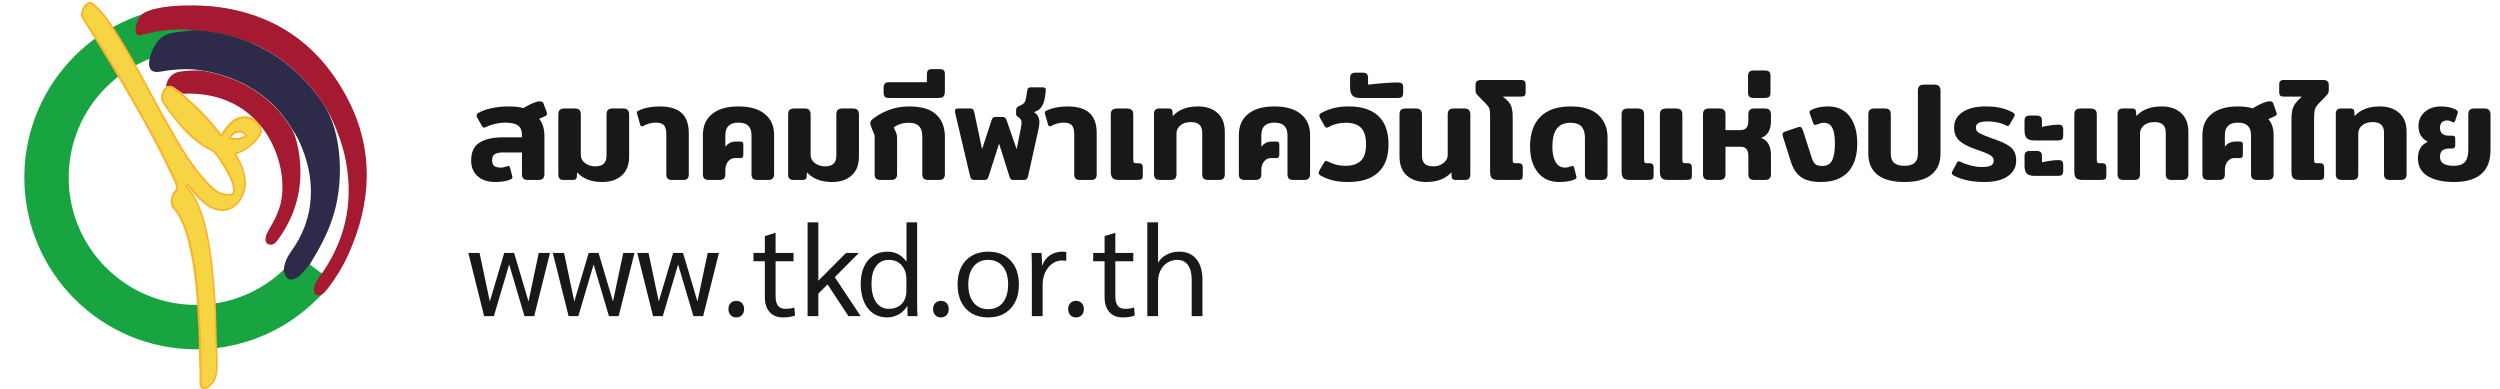
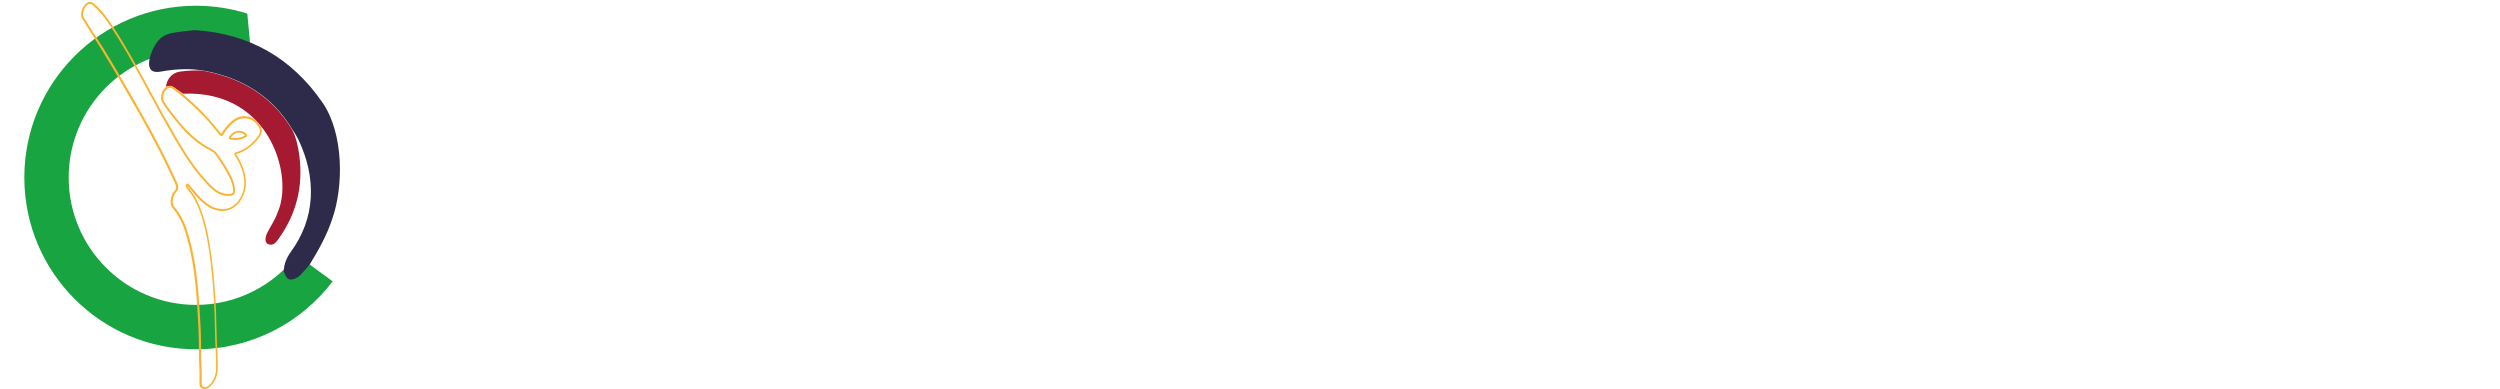
<svg xmlns="http://www.w3.org/2000/svg" width="257" height="40" viewBox="0 0 257 40" fill="none">
  <path d="M30.515 26.227C28.126 29.336 24.371 31.343 20.144 31.343C12.92 31.343 7.061 25.479 7.061 18.249C7.061 11.018 12.92 5.154 20.144 5.154C22.209 5.154 24.165 5.636 25.904 6.492L25.423 1.396C23.762 0.875 21.983 0.59 20.144 0.59C10.403 0.59 2.5 8.499 2.5 18.249C2.5 27.998 10.403 35.907 20.144 35.907C25.885 35.907 30.977 33.163 34.201 28.923L30.515 26.227Z" fill="#19A442" />
-   <path d="M19.594 0.56C26.868 0.58 32.412 3.738 35.764 10.201C38.477 15.435 38.211 20.856 35.793 26.198C35.243 27.427 34.525 28.559 33.719 29.631C33.513 29.906 33.287 30.162 32.992 30.349C32.432 30.418 32.206 30.211 32.274 29.651C32.353 29.05 32.736 28.598 33.071 28.116C33.139 28.027 33.218 27.939 33.277 27.84C35.744 24.151 36.393 20.137 35.4 15.838C35.154 14.756 34.309 12.218 33.179 10.585C30.014 5.951 25.63 3.443 20.027 3.098C19.103 3.02 18.316 3 17.471 3.069C16.527 3.147 15.593 3.325 14.679 3.571C14.119 3.728 13.922 3.541 13.932 2.961C13.942 2.705 14.149 1.987 14.434 1.642C15.161 0.757 17.864 0.55 19.594 0.56Z" fill="#A51931" />
  <path d="M30.78 16.074C31.174 19.223 30.446 22.076 28.579 24.633C28.343 24.958 28.048 25.302 27.556 25.096C27.252 24.968 27.203 24.496 27.468 23.945C27.812 23.246 28.284 22.607 28.529 21.859C30.22 18.258 27.861 9.247 18.818 9.631C18.513 9.424 18.208 9.227 17.913 9.011C17.638 8.814 17.363 8.765 17.058 8.922C17.147 8.116 17.697 7.486 18.464 7.368C19.123 7.25 20.45 7.201 20.843 7.27C24.765 7.978 27.94 9.837 30.033 13.33C30.476 14.186 30.672 15.199 30.78 16.074Z" fill="#A51931" />
  <path d="M17.874 7.171C17.412 7.211 16.94 7.289 16.478 7.368C15.633 7.516 15.24 7.152 15.338 6.305C15.348 6.197 15.367 6.079 15.387 5.971C15.525 5.499 15.692 5.046 15.947 4.633C16.38 3.944 16.832 3.541 17.805 3.374C18.778 3.207 19.28 3.177 20.027 3.098C25.63 3.452 30.004 5.961 33.179 10.585C35.331 13.743 35.351 19.154 34.132 22.567C33.582 24.23 32.736 25.725 31.832 27.201C31.537 27.545 31.242 27.89 30.928 28.224C30.731 28.441 30.485 28.598 30.191 28.686C29.67 28.844 29.453 28.677 29.168 27.89C29.188 27.122 29.483 26.463 29.925 25.853C31.134 24.181 31.842 22.321 31.95 20.265C32.058 18.199 31.567 16.252 30.692 14.382C30.544 14.077 30.308 13.684 30.053 13.31C27.959 9.818 24.784 7.958 20.862 7.25C20.469 7.191 19.496 7.024 17.874 7.171Z" fill="#2D2A4A" />
-   <path d="M21.058 39.892C21 39.892 20.941 39.882 20.872 39.862C20.616 39.764 20.616 39.528 20.616 39.351V39.311C20.616 39.046 20.616 38.78 20.616 38.505V38.18C20.567 37.413 20.567 36.616 20.557 35.858C20.547 35.16 20.547 34.432 20.508 33.723C20.351 30.693 20.184 27.555 19.358 24.535C19.063 23.443 18.67 22.302 17.834 21.328C17.451 20.875 17.687 20.039 18.021 19.675C18.316 19.35 18.237 19.134 18.011 18.642C17.097 16.625 16.045 14.559 14.807 12.356C13.362 9.778 11.917 7.299 10.502 4.987C10.197 4.485 9.863 3.954 9.538 3.452C9.194 2.911 8.84 2.351 8.516 1.819C8.418 1.662 8.408 1.436 8.477 1.17C8.565 0.816 8.781 0.491 9.007 0.363C9.086 0.324 9.155 0.304 9.243 0.304C9.381 0.304 9.509 0.363 9.646 0.481C10.472 1.209 11.003 1.967 11.475 2.685C12.91 4.859 14.168 7.181 15.387 9.434C15.986 10.536 16.606 11.687 17.235 12.798L17.284 12.877C18.444 14.914 19.643 17.029 21.285 18.78C21.933 19.468 22.543 20.049 23.457 20.049C23.516 20.049 23.565 20.049 23.624 20.039C23.978 20.009 24.106 19.891 24.086 19.567C24.066 19.163 23.958 18.76 23.752 18.337C23.378 17.55 22.867 16.704 22.228 15.828C22.091 15.632 21.943 15.543 21.747 15.435C20.557 14.835 19.505 13.959 18.424 12.671C17.756 11.864 17.235 11.175 16.802 10.506C16.655 10.28 16.635 9.926 16.753 9.591C16.861 9.276 17.078 9.04 17.323 8.962C17.372 8.942 17.431 8.932 17.48 8.932C17.677 8.932 17.844 9.05 17.982 9.158C18.011 9.178 18.041 9.198 18.07 9.217C18.758 9.699 19.378 10.28 19.987 10.841L20.056 10.909C20.941 11.736 21.786 12.661 22.631 13.753C22.73 13.871 22.769 13.88 22.788 13.88C22.798 13.88 22.848 13.871 22.926 13.723C23.152 13.32 23.467 12.936 23.88 12.562C24.253 12.218 24.695 12.041 25.157 12.041C25.816 12.041 26.416 12.425 26.75 13.074C26.907 13.369 26.868 13.674 26.642 13.999C26.052 14.854 25.177 15.504 24.302 15.73C24.233 15.75 24.204 15.769 24.194 15.779C24.194 15.789 24.184 15.838 24.283 15.986C24.823 16.793 25.157 17.727 25.216 18.553C25.275 19.409 24.961 20.305 24.41 20.895C23.988 21.347 23.457 21.584 22.877 21.584C22.788 21.584 22.7 21.574 22.611 21.564C21.609 21.436 20.901 20.767 20.203 20.019C20.036 19.842 19.879 19.645 19.732 19.468C19.633 19.34 19.525 19.213 19.417 19.085C19.407 19.075 19.397 19.055 19.378 19.035C19.348 18.996 19.309 18.947 19.279 18.947C19.27 18.947 19.26 18.947 19.23 18.967C19.171 19.016 19.122 19.075 19.23 19.223C19.309 19.331 19.387 19.429 19.466 19.537C19.672 19.803 19.889 20.078 20.056 20.393C20.901 21.997 21.265 23.767 21.511 25.283C21.835 27.299 22.032 29.434 22.14 32.012C22.159 32.513 22.169 33.035 22.179 33.527C22.189 34.038 22.199 34.569 22.218 35.101C22.228 35.337 22.238 35.573 22.258 35.809C22.297 36.498 22.326 37.206 22.307 37.904C22.277 38.642 22.022 39.223 21.52 39.675C21.402 39.774 21.255 39.892 21.058 39.892ZM23.634 14.215C23.663 14.235 23.771 14.284 24.204 14.294C24.548 14.284 24.882 14.205 25.187 14.048C25.295 13.999 25.305 13.959 25.315 13.949C25.315 13.94 25.315 13.89 25.226 13.802C25.069 13.635 24.843 13.536 24.597 13.536C24.371 13.536 24.135 13.625 23.948 13.782C23.762 13.92 23.624 14.117 23.634 14.215Z" fill="#F7D443" />
  <path d="M9.234 0.403C9.361 0.403 9.469 0.472 9.568 0.55C10.344 1.229 10.865 1.947 11.386 2.734C13.529 5.971 15.22 9.463 17.137 12.838C18.336 14.943 19.525 17.058 21.196 18.839C21.796 19.488 22.454 20.137 23.437 20.137C23.496 20.137 23.555 20.137 23.614 20.128C23.998 20.098 24.184 19.951 24.165 19.547C24.135 19.095 24.017 18.681 23.831 18.278C23.418 17.402 22.867 16.537 22.297 15.76C22.15 15.563 22.002 15.455 21.776 15.337C20.469 14.677 19.417 13.713 18.483 12.602C17.903 11.913 17.353 11.205 16.871 10.447C16.596 10.024 16.861 9.198 17.333 9.05C17.382 9.031 17.422 9.031 17.461 9.031C17.667 9.031 17.834 9.188 17.992 9.306C18.7 9.808 19.329 10.398 19.968 10.988C20.901 11.854 21.747 12.808 22.533 13.822C22.622 13.94 22.7 13.989 22.769 13.989C22.848 13.989 22.916 13.91 22.995 13.782C23.241 13.349 23.555 12.985 23.929 12.651C24.302 12.316 24.725 12.159 25.138 12.159C25.738 12.159 26.308 12.503 26.642 13.143C26.799 13.448 26.721 13.713 26.544 13.969C26.003 14.736 25.177 15.415 24.263 15.661C24.027 15.72 24.047 15.848 24.194 16.065C24.676 16.783 25.049 17.698 25.108 18.583C25.197 19.97 24.312 21.505 22.877 21.505C22.798 21.505 22.71 21.495 22.622 21.485C21.629 21.367 20.931 20.678 20.282 19.98C20.007 19.685 19.761 19.35 19.496 19.045C19.437 18.977 19.378 18.878 19.289 18.878C19.26 18.878 19.221 18.888 19.181 18.918C19.044 19.026 19.053 19.154 19.162 19.301C19.447 19.685 19.761 20.029 19.977 20.462C20.783 21.987 21.147 23.649 21.422 25.322C21.776 27.545 21.953 29.788 22.051 32.041C22.091 33.074 22.081 34.097 22.13 35.13C22.169 36.065 22.248 36.99 22.209 37.924C22.189 38.593 21.963 39.164 21.462 39.626C21.344 39.734 21.216 39.803 21.078 39.803C21.029 39.803 20.98 39.793 20.931 39.774C20.715 39.695 20.734 39.488 20.734 39.311C20.734 38.938 20.734 38.554 20.734 38.18C20.646 36.694 20.705 35.199 20.626 33.714C20.459 30.625 20.302 27.526 19.476 24.505C19.152 23.335 18.749 22.213 17.923 21.259C17.579 20.856 17.805 20.069 18.11 19.744C18.454 19.37 18.346 19.105 18.119 18.603C17.146 16.458 16.065 14.363 14.915 12.306C13.529 9.827 12.094 7.368 10.61 4.938C9.951 3.905 9.224 2.803 8.595 1.77C8.378 1.426 8.693 0.659 9.047 0.462C9.116 0.422 9.175 0.403 9.234 0.403ZM24.194 14.392C24.519 14.382 24.872 14.313 25.226 14.136C25.443 14.028 25.462 13.91 25.285 13.733C25.099 13.536 24.853 13.438 24.587 13.438C24.342 13.438 24.086 13.526 23.87 13.704C23.693 13.851 23.496 14.097 23.536 14.254C23.565 14.353 23.909 14.382 24.194 14.392ZM9.234 0.206C9.135 0.206 9.047 0.236 8.958 0.285C8.673 0.442 8.457 0.836 8.378 1.15C8.3 1.436 8.319 1.692 8.428 1.878C8.752 2.41 9.106 2.97 9.45 3.511C9.774 4.023 10.108 4.544 10.413 5.046C11.829 7.358 13.274 9.837 14.719 12.405C15.957 14.618 16.999 16.665 17.923 18.691C18.159 19.203 18.188 19.35 17.943 19.616C17.589 20 17.333 20.905 17.756 21.397C18.581 22.351 18.965 23.482 19.26 24.564C20.076 27.565 20.243 30.703 20.4 33.724C20.439 34.432 20.439 35.16 20.449 35.858C20.459 36.626 20.459 37.413 20.508 38.19V38.514C20.508 38.78 20.508 39.046 20.508 39.321V39.361C20.508 39.538 20.508 39.843 20.832 39.961C20.901 39.99 20.98 40 21.049 40C21.275 40 21.452 39.872 21.56 39.764C22.081 39.301 22.346 38.701 22.376 37.924C22.405 37.216 22.366 36.508 22.327 35.819C22.317 35.583 22.297 35.347 22.287 35.111C22.268 34.589 22.258 34.058 22.248 33.546C22.238 33.045 22.228 32.533 22.209 32.031C22.101 29.454 21.904 27.309 21.58 25.293C21.334 23.768 20.97 21.987 20.115 20.364C19.948 20.039 19.732 19.764 19.515 19.488C19.437 19.39 19.358 19.282 19.279 19.173C19.23 19.114 19.24 19.085 19.24 19.085C19.24 19.085 19.24 19.085 19.25 19.075C19.26 19.085 19.27 19.095 19.279 19.105C19.289 19.124 19.309 19.134 19.319 19.154C19.427 19.282 19.535 19.409 19.633 19.537C19.781 19.724 19.938 19.921 20.105 20.098C20.813 20.856 21.53 21.544 22.572 21.672C22.671 21.682 22.759 21.692 22.848 21.692C23.457 21.692 24.008 21.446 24.45 20.974C25.02 20.364 25.334 19.439 25.276 18.563C25.216 17.717 24.872 16.763 24.332 15.947C24.302 15.897 24.283 15.868 24.273 15.848C24.283 15.848 24.283 15.848 24.293 15.838C25.187 15.602 26.081 14.933 26.691 14.068C26.937 13.713 26.976 13.369 26.809 13.034C26.455 12.356 25.826 11.943 25.128 11.943C24.646 11.943 24.184 12.129 23.781 12.493C23.359 12.877 23.044 13.261 22.808 13.674C22.779 13.723 22.759 13.753 22.749 13.762C22.73 13.753 22.71 13.723 22.68 13.684C21.825 12.592 20.98 11.657 20.095 10.831L20.026 10.762C19.417 10.201 18.798 9.621 18.1 9.129C18.07 9.109 18.041 9.09 18.021 9.07C17.874 8.962 17.697 8.824 17.461 8.824C17.392 8.824 17.333 8.834 17.264 8.853C16.989 8.942 16.753 9.198 16.635 9.542C16.508 9.906 16.527 10.29 16.694 10.546C17.127 11.214 17.648 11.913 18.326 12.72C19.407 14.018 20.479 14.904 21.678 15.504C21.894 15.612 22.012 15.701 22.13 15.868C22.769 16.733 23.27 17.57 23.644 18.357C23.84 18.77 23.939 19.163 23.968 19.557C23.978 19.793 23.929 19.901 23.605 19.931C23.546 19.931 23.496 19.941 23.447 19.941C22.572 19.941 21.983 19.38 21.344 18.711C19.712 16.97 18.513 14.864 17.363 12.828L17.314 12.749C16.684 11.638 16.065 10.496 15.466 9.395C14.247 7.142 12.989 4.82 11.553 2.636C11.072 1.908 10.541 1.141 9.705 0.413C9.558 0.275 9.401 0.206 9.234 0.206ZM23.742 14.146C23.781 14.068 23.87 13.949 23.998 13.851C24.175 13.704 24.381 13.625 24.587 13.625C24.804 13.625 25 13.704 25.138 13.861C25.167 13.89 25.177 13.91 25.187 13.92C25.177 13.93 25.158 13.94 25.128 13.959C24.843 14.107 24.519 14.186 24.184 14.195C23.948 14.186 23.811 14.166 23.742 14.146Z" fill="#FBB22E" />
-   <path d="M50.912 18.71C50.165 18.71 49.563 18.514 49.106 18.122C48.658 17.721 48.434 17.179 48.434 16.498C48.434 15.639 48.719 15.028 49.288 14.664C49.857 14.3 50.66 14.118 51.696 14.118H53.656V13.852C53.656 13.423 53.525 13.11 53.264 12.914C53.003 12.709 52.545 12.606 51.892 12.606C51.575 12.606 51.243 12.648 50.898 12.732C50.562 12.807 50.263 12.909 50.002 13.04C49.871 13.096 49.792 13.124 49.764 13.124C49.68 13.124 49.605 13.063 49.54 12.942L49.064 12.102C49.017 12.009 48.994 11.929 48.994 11.864C48.994 11.771 49.045 11.691 49.148 11.626C49.521 11.402 49.983 11.234 50.534 11.122C51.094 11.001 51.682 10.94 52.298 10.94C52.877 10.94 53.381 10.996 53.81 11.108C54.155 10.893 54.477 10.725 54.776 10.604C55.075 10.483 55.299 10.422 55.448 10.422C55.579 10.422 55.672 10.436 55.728 10.464C55.793 10.492 55.84 10.548 55.868 10.632L56.204 11.528C56.223 11.603 56.232 11.659 56.232 11.696C56.232 11.808 56.157 11.897 56.008 11.962L55.42 12.214C55.607 12.429 55.742 12.681 55.826 12.97C55.919 13.25 55.966 13.609 55.966 14.048V17.898C55.966 18.103 55.915 18.257 55.812 18.36C55.719 18.453 55.555 18.5 55.322 18.5H54.286C54.062 18.5 53.899 18.453 53.796 18.36C53.703 18.257 53.656 18.103 53.656 17.898V15.672H51.724C51.323 15.672 51.033 15.733 50.856 15.854C50.679 15.966 50.59 16.171 50.59 16.47C50.59 16.75 50.66 16.946 50.8 17.058C50.949 17.17 51.173 17.226 51.472 17.226C51.687 17.226 51.915 17.179 52.158 17.086C52.214 17.067 52.247 17.058 52.256 17.058C52.349 17.058 52.41 17.123 52.438 17.254L52.662 18.136C52.671 18.164 52.676 18.197 52.676 18.234C52.676 18.281 52.657 18.323 52.62 18.36C52.592 18.388 52.541 18.421 52.466 18.458C52.065 18.626 51.547 18.71 50.912 18.71ZM61.918 18.71C60.788 18.71 59.925 18.379 59.328 17.716L59.3 18.178C59.29 18.393 59.155 18.5 58.894 18.5H57.928C57.573 18.5 57.396 18.318 57.396 17.954V11.766C57.396 11.561 57.442 11.407 57.536 11.304C57.638 11.201 57.806 11.15 58.04 11.15H59.076C59.309 11.15 59.472 11.201 59.566 11.304C59.659 11.397 59.706 11.551 59.706 11.766V15.952C59.706 16.26 59.85 16.531 60.14 16.764C60.438 16.988 60.788 17.1 61.19 17.1C61.582 17.1 61.871 17.011 62.058 16.834C62.254 16.657 62.352 16.381 62.352 16.008V11.766C62.352 11.561 62.398 11.407 62.492 11.304C62.594 11.201 62.762 11.15 62.996 11.15H64.046C64.27 11.15 64.428 11.201 64.522 11.304C64.624 11.407 64.676 11.561 64.676 11.766V16.078C64.676 16.937 64.424 17.59 63.92 18.038C63.416 18.486 62.748 18.71 61.918 18.71ZM69.058 18.5C68.685 18.5 68.498 18.318 68.498 17.954V13.81C68.498 13.371 68.419 13.063 68.26 12.886C68.102 12.699 67.822 12.606 67.42 12.606C66.991 12.606 66.585 12.709 66.202 12.914C66.109 12.961 66.039 12.984 65.992 12.984C65.899 12.984 65.838 12.928 65.81 12.816L65.502 11.738L65.474 11.57C65.474 11.486 65.53 11.421 65.642 11.374C66.249 11.085 66.968 10.94 67.798 10.94C68.816 10.94 69.572 11.164 70.066 11.612C70.561 12.06 70.808 12.751 70.808 13.684V17.954C70.808 18.318 70.622 18.5 70.248 18.5H69.058ZM72.887 18.5C72.663 18.5 72.5 18.453 72.397 18.36C72.304 18.257 72.257 18.103 72.257 17.898V13.88C72.257 12.956 72.57 12.237 73.195 11.724C73.83 11.201 74.735 10.94 75.911 10.94C77.087 10.94 77.992 11.201 78.627 11.724C79.262 12.237 79.579 12.956 79.579 13.88V17.898C79.579 18.103 79.528 18.257 79.425 18.36C79.332 18.453 79.168 18.5 78.935 18.5H77.885C77.661 18.5 77.498 18.453 77.395 18.36C77.302 18.257 77.255 18.103 77.255 17.898V13.894C77.255 13.035 76.807 12.606 75.911 12.606C75.015 12.606 74.567 13.035 74.567 13.894V15.084C74.838 14.729 75.197 14.552 75.645 14.552H76.135C76.238 14.552 76.308 14.575 76.345 14.622C76.392 14.659 76.415 14.729 76.415 14.832V15.91C76.415 16.031 76.392 16.12 76.345 16.176C76.298 16.223 76.224 16.246 76.121 16.246H75.575C75.276 16.246 75.034 16.363 74.847 16.596C74.66 16.829 74.567 17.114 74.567 17.45V17.898C74.567 18.103 74.52 18.257 74.427 18.36C74.334 18.453 74.17 18.5 73.937 18.5H72.887ZM85.543 18.71C84.413 18.71 83.55 18.379 82.953 17.716L82.925 18.178C82.915 18.393 82.78 18.5 82.519 18.5H81.553C81.198 18.5 81.021 18.318 81.021 17.954V11.766C81.021 11.561 81.067 11.407 81.161 11.304C81.263 11.201 81.431 11.15 81.665 11.15H82.701C82.934 11.15 83.097 11.201 83.191 11.304C83.284 11.397 83.331 11.551 83.331 11.766V15.952C83.331 16.26 83.475 16.531 83.765 16.764C84.063 16.988 84.413 17.1 84.815 17.1C85.207 17.1 85.496 17.011 85.683 16.834C85.879 16.657 85.977 16.381 85.977 16.008V11.766C85.977 11.561 86.023 11.407 86.117 11.304C86.219 11.201 86.387 11.15 86.621 11.15H87.671C87.895 11.15 88.053 11.201 88.147 11.304C88.249 11.407 88.301 11.561 88.301 11.766V16.078C88.301 16.937 88.049 17.59 87.545 18.038C87.041 18.486 86.373 18.71 85.543 18.71ZM90.541 18.5C90.308 18.5 90.145 18.453 90.051 18.36C89.958 18.257 89.911 18.103 89.911 17.898V13.908L89.589 13.124C89.505 12.909 89.463 12.755 89.463 12.662C89.463 12.513 89.533 12.382 89.673 12.27C90.121 11.897 90.667 11.584 91.311 11.332C91.965 11.071 92.674 10.94 93.439 10.94C94.746 10.94 95.689 11.225 96.267 11.794C96.846 12.354 97.135 13.11 97.135 14.062V17.898C97.135 18.103 97.084 18.257 96.981 18.36C96.888 18.453 96.725 18.5 96.491 18.5H95.455C95.222 18.5 95.054 18.453 94.951 18.36C94.858 18.257 94.811 18.103 94.811 17.898V14.006C94.811 13.539 94.699 13.194 94.475 12.97C94.261 12.737 93.911 12.62 93.425 12.62C92.809 12.62 92.291 12.783 91.871 13.11L92.039 13.446C92.105 13.577 92.151 13.703 92.179 13.824C92.207 13.945 92.221 14.095 92.221 14.272V17.898C92.221 18.103 92.17 18.257 92.067 18.36C91.974 18.453 91.811 18.5 91.577 18.5H90.541ZM91.421 10.072C91.197 10.072 91.043 10.03 90.959 9.946C90.875 9.853 90.833 9.699 90.833 9.484V9.05C90.833 8.835 90.875 8.681 90.959 8.588C91.043 8.495 91.197 8.448 91.421 8.448H95.285V7.636C95.285 7.431 95.332 7.291 95.425 7.216C95.509 7.141 95.645 7.104 95.831 7.104H96.587C96.774 7.104 96.914 7.141 97.007 7.216C97.091 7.291 97.133 7.431 97.133 7.636V9.33C97.133 9.61 97.087 9.806 96.993 9.918C96.891 10.021 96.695 10.072 96.405 10.072H91.421ZM100.185 18.5C100.045 18.5 99.943 18.472 99.877 18.416C99.812 18.36 99.761 18.257 99.723 18.108L98.183 11.57C98.174 11.533 98.169 11.481 98.169 11.416C98.169 11.239 98.272 11.15 98.477 11.15H99.695C99.854 11.15 99.961 11.178 100.017 11.234C100.083 11.29 100.129 11.393 100.157 11.542L100.955 15.336L101.935 12.354C101.973 12.233 102.019 12.149 102.075 12.102C102.141 12.046 102.234 12.018 102.355 12.018H103.055C103.177 12.018 103.265 12.046 103.321 12.102C103.387 12.149 103.438 12.233 103.475 12.354L104.511 15.336L104.945 13.18C104.992 12.919 105.015 12.732 105.015 12.62C105.015 12.489 104.992 12.382 104.945 12.298C104.899 12.205 104.815 12.121 104.693 12.046C104.6 11.981 104.535 11.929 104.497 11.892C104.469 11.845 104.455 11.775 104.455 11.682V11.318C104.455 11.197 104.483 11.108 104.539 11.052C104.595 10.987 104.693 10.926 104.833 10.87C105.011 10.795 105.141 10.716 105.225 10.632C105.319 10.548 105.384 10.441 105.421 10.31C105.459 10.17 105.501 9.951 105.547 9.652L105.603 9.302C105.613 9.181 105.645 9.097 105.701 9.05C105.757 9.003 105.846 8.98 105.967 8.98H107.213C107.437 8.98 107.535 9.083 107.507 9.288L107.437 9.876C107.381 10.315 107.269 10.669 107.101 10.94C106.943 11.201 106.672 11.397 106.289 11.528C106.663 11.743 106.849 12.093 106.849 12.578C106.849 12.793 106.812 13.059 106.737 13.376L105.687 18.108C105.65 18.257 105.599 18.36 105.533 18.416C105.468 18.472 105.365 18.5 105.225 18.5H104.203C104.082 18.5 103.989 18.477 103.923 18.43C103.867 18.383 103.821 18.299 103.783 18.178L102.705 14.762L101.613 18.178C101.576 18.299 101.525 18.383 101.459 18.43C101.403 18.477 101.315 18.5 101.193 18.5H100.185ZM110.99 18.5C110.617 18.5 110.43 18.318 110.43 17.954V13.81C110.43 13.371 110.351 13.063 110.192 12.886C110.033 12.699 109.753 12.606 109.352 12.606C108.923 12.606 108.517 12.709 108.134 12.914C108.041 12.961 107.971 12.984 107.924 12.984C107.831 12.984 107.77 12.928 107.742 12.816L107.434 11.738L107.406 11.57C107.406 11.486 107.462 11.421 107.574 11.374C108.181 11.085 108.899 10.94 109.73 10.94C110.747 10.94 111.503 11.164 111.998 11.612C112.493 12.06 112.74 12.751 112.74 13.684V17.954C112.74 18.318 112.553 18.5 112.18 18.5H110.99ZM115.057 18.5C114.721 18.5 114.492 18.435 114.371 18.304C114.249 18.164 114.189 17.94 114.189 17.632V11.766C114.189 11.542 114.245 11.383 114.357 11.29C114.469 11.197 114.655 11.15 114.917 11.15H115.771C116.032 11.15 116.219 11.197 116.331 11.29C116.443 11.383 116.499 11.542 116.499 11.766V16.414C116.499 16.554 116.517 16.652 116.555 16.708C116.601 16.755 116.681 16.778 116.793 16.778H117.031C117.199 16.778 117.315 16.815 117.381 16.89C117.446 16.955 117.479 17.067 117.479 17.226V18.052C117.479 18.248 117.432 18.374 117.339 18.43C117.245 18.477 117.049 18.5 116.751 18.5H115.057ZM119.276 18.5C119.043 18.5 118.875 18.453 118.772 18.36C118.679 18.257 118.632 18.103 118.632 17.898V11.696C118.632 11.332 118.809 11.15 119.164 11.15H120.13C120.261 11.15 120.359 11.178 120.424 11.234C120.489 11.281 120.527 11.365 120.536 11.486L120.564 11.934C121.161 11.271 122.025 10.94 123.154 10.94C123.985 10.94 124.652 11.164 125.156 11.612C125.66 12.06 125.912 12.718 125.912 13.586V17.898C125.912 18.103 125.861 18.257 125.758 18.36C125.665 18.453 125.506 18.5 125.282 18.5H124.232C123.999 18.5 123.831 18.453 123.728 18.36C123.635 18.257 123.588 18.103 123.588 17.898V13.656C123.588 13.273 123.49 12.993 123.294 12.816C123.107 12.639 122.818 12.55 122.426 12.55C121.978 12.55 121.619 12.662 121.348 12.886C121.077 13.11 120.942 13.385 120.942 13.712V17.898C120.942 18.103 120.895 18.257 120.802 18.36C120.709 18.453 120.545 18.5 120.312 18.5H119.276ZM127.985 18.5C127.761 18.5 127.597 18.453 127.495 18.36C127.401 18.257 127.355 18.103 127.355 17.898V13.88C127.355 12.956 127.667 12.237 128.293 11.724C128.927 11.201 129.833 10.94 131.009 10.94C132.185 10.94 133.09 11.201 133.725 11.724C134.359 12.237 134.677 12.956 134.677 13.88V17.898C134.677 18.103 134.625 18.257 134.523 18.36C134.429 18.453 134.266 18.5 134.033 18.5H132.983C132.759 18.5 132.595 18.453 132.493 18.36C132.399 18.257 132.353 18.103 132.353 17.898V13.894C132.353 13.035 131.905 12.606 131.009 12.606C130.113 12.606 129.665 13.035 129.665 13.894V15.084C129.935 14.729 130.295 14.552 130.743 14.552H131.233C131.335 14.552 131.405 14.575 131.443 14.622C131.489 14.659 131.513 14.729 131.513 14.832V15.91C131.513 16.031 131.489 16.12 131.443 16.176C131.396 16.223 131.321 16.246 131.219 16.246H130.673C130.374 16.246 130.131 16.363 129.945 16.596C129.758 16.829 129.665 17.114 129.665 17.45V17.898C129.665 18.103 129.618 18.257 129.525 18.36C129.431 18.453 129.268 18.5 129.035 18.5H127.985ZM138.61 18.71C137.994 18.71 137.458 18.654 137 18.542C136.552 18.43 136.132 18.262 135.74 18.038C135.619 17.973 135.558 17.884 135.558 17.772C135.558 17.716 135.582 17.641 135.628 17.548L136.104 16.722C136.17 16.601 136.24 16.54 136.314 16.54C136.342 16.54 136.422 16.568 136.552 16.624C136.842 16.764 137.126 16.871 137.406 16.946C137.686 17.011 137.994 17.044 138.33 17.044C139.002 17.044 139.52 16.876 139.884 16.54C140.248 16.204 140.43 15.639 140.43 14.846C140.43 14.053 140.258 13.483 139.912 13.138C139.567 12.793 139.054 12.62 138.372 12.62C137.7 12.62 137.117 12.76 136.622 13.04C136.529 13.096 136.45 13.124 136.384 13.124C136.3 13.124 136.226 13.063 136.16 12.942L135.698 12.116C135.652 12.023 135.628 11.943 135.628 11.878C135.628 11.775 135.689 11.691 135.81 11.626C136.202 11.402 136.622 11.234 137.07 11.122C137.518 11.001 138.041 10.94 138.638 10.94C139.982 10.94 141 11.267 141.69 11.92C142.39 12.573 142.74 13.549 142.74 14.846C142.74 16.125 142.381 17.091 141.662 17.744C140.953 18.388 139.936 18.71 138.61 18.71ZM139.838 10.072C139.446 10.072 139.176 9.988 139.026 9.82C138.868 9.643 138.788 9.363 138.788 8.98V8.056C138.788 7.823 138.835 7.669 138.928 7.594C139.012 7.51 139.166 7.468 139.39 7.468H140.048C140.263 7.468 140.417 7.51 140.51 7.594C140.594 7.678 140.636 7.832 140.636 8.056V8.7C141.094 8.644 141.635 8.593 142.26 8.546C142.876 8.499 143.352 8.476 143.688 8.476C143.912 8.476 144.062 8.518 144.136 8.602C144.211 8.686 144.248 8.831 144.248 9.036V9.512C144.248 9.717 144.211 9.862 144.136 9.946C144.062 10.03 143.912 10.072 143.688 10.072H139.838ZM146.614 18.71C145.784 18.71 145.116 18.486 144.612 18.038C144.118 17.59 143.87 16.937 143.87 16.078V11.766C143.87 11.551 143.917 11.397 144.01 11.304C144.104 11.201 144.267 11.15 144.5 11.15H145.536C145.77 11.15 145.933 11.201 146.026 11.304C146.129 11.407 146.18 11.561 146.18 11.766V16.008C146.18 16.381 146.274 16.657 146.46 16.834C146.656 17.011 146.95 17.1 147.342 17.1C147.744 17.1 148.089 16.988 148.378 16.764C148.677 16.531 148.826 16.26 148.826 15.952V11.766C148.826 11.561 148.873 11.407 148.966 11.304C149.069 11.201 149.232 11.15 149.456 11.15H150.506C150.74 11.15 150.903 11.201 150.996 11.304C151.099 11.407 151.15 11.561 151.15 11.766V17.954C151.15 18.318 150.968 18.5 150.604 18.5H149.638C149.377 18.5 149.242 18.393 149.232 18.178L149.204 17.716C148.607 18.379 147.744 18.71 146.614 18.71ZM154.035 18.5C153.699 18.5 153.47 18.435 153.349 18.304C153.237 18.173 153.181 17.949 153.181 17.632V11.92C153.181 11.565 153.158 11.318 153.111 11.178C153.064 11.038 152.957 10.879 152.789 10.702L151.935 9.834C151.842 9.741 151.776 9.657 151.739 9.582C151.702 9.498 151.683 9.386 151.683 9.246V8.742C151.683 8.555 151.73 8.425 151.823 8.35C151.916 8.266 152.061 8.224 152.257 8.224H156.373C156.541 8.224 156.658 8.261 156.723 8.336C156.798 8.401 156.835 8.518 156.835 8.686V9.484C156.835 9.643 156.802 9.759 156.737 9.834C156.672 9.899 156.55 9.932 156.373 9.932H154.497C154.786 10.156 155.001 10.361 155.141 10.548C155.281 10.725 155.374 10.926 155.421 11.15C155.477 11.365 155.505 11.649 155.505 12.004V16.456C155.505 16.568 155.524 16.652 155.561 16.708C155.598 16.755 155.668 16.778 155.771 16.778H156.107C156.266 16.778 156.378 16.815 156.443 16.89C156.508 16.955 156.541 17.067 156.541 17.226V18.052C156.541 18.22 156.508 18.337 156.443 18.402C156.378 18.467 156.261 18.5 156.093 18.5H154.035ZM160.285 18.71C159.333 18.71 158.596 18.374 158.073 17.702C157.551 17.03 157.289 16.153 157.289 15.07C157.289 13.726 157.644 12.704 158.353 12.004C159.063 11.295 160.094 10.94 161.447 10.94C162.745 10.94 163.701 11.234 164.317 11.822C164.943 12.401 165.255 13.166 165.255 14.118V17.898C165.255 18.103 165.204 18.257 165.101 18.36C165.008 18.453 164.845 18.5 164.611 18.5H163.561C163.337 18.5 163.174 18.453 163.071 18.36C162.978 18.257 162.931 18.103 162.931 17.898V14.16C162.931 13.656 162.815 13.273 162.581 13.012C162.348 12.751 161.97 12.62 161.447 12.62C160.822 12.62 160.355 12.821 160.047 13.222C159.739 13.614 159.585 14.249 159.585 15.126C159.585 15.779 159.697 16.293 159.921 16.666C160.145 17.039 160.458 17.226 160.859 17.226C161.074 17.226 161.303 17.179 161.545 17.086C161.601 17.067 161.634 17.058 161.643 17.058C161.737 17.058 161.797 17.123 161.825 17.254L162.049 18.136C162.059 18.164 162.063 18.197 162.063 18.234C162.063 18.281 162.045 18.323 162.007 18.36C161.979 18.388 161.928 18.421 161.853 18.458C161.452 18.626 160.929 18.71 160.285 18.71ZM167.57 18.5C167.234 18.5 167.006 18.435 166.884 18.304C166.763 18.164 166.702 17.94 166.702 17.632V11.766C166.702 11.542 166.758 11.383 166.87 11.29C166.982 11.197 167.169 11.15 167.43 11.15H168.284C168.546 11.15 168.732 11.197 168.844 11.29C168.956 11.383 169.012 11.542 169.012 11.766V16.414C169.012 16.554 169.031 16.652 169.068 16.708C169.115 16.755 169.194 16.778 169.306 16.778H169.544C169.712 16.778 169.829 16.815 169.894 16.89C169.96 16.955 169.992 17.067 169.992 17.226V18.052C169.992 18.248 169.946 18.374 169.852 18.43C169.759 18.477 169.563 18.5 169.264 18.5H167.57ZM171.504 18.5C171.168 18.5 170.94 18.435 170.818 18.304C170.697 18.164 170.636 17.94 170.636 17.632V11.766C170.636 11.542 170.692 11.383 170.804 11.29C170.916 11.197 171.103 11.15 171.364 11.15H172.218C172.48 11.15 172.666 11.197 172.778 11.29C172.89 11.383 172.946 11.542 172.946 11.766V16.414C172.946 16.554 172.965 16.652 173.002 16.708C173.049 16.755 173.128 16.778 173.24 16.778H173.478C173.646 16.778 173.763 16.815 173.828 16.89C173.894 16.955 173.926 17.067 173.926 17.226V18.052C173.926 18.248 173.88 18.374 173.786 18.43C173.693 18.477 173.497 18.5 173.198 18.5H171.504ZM175.699 18.5C175.475 18.5 175.312 18.453 175.209 18.36C175.116 18.257 175.069 18.103 175.069 17.898V11.766C175.069 11.561 175.116 11.407 175.209 11.304C175.312 11.201 175.475 11.15 175.699 11.15H176.735C176.969 11.15 177.132 11.201 177.225 11.304C177.328 11.407 177.379 11.561 177.379 11.766V13.376H178.863C179.199 13.376 179.428 13.292 179.549 13.124C179.671 12.956 179.731 12.709 179.731 12.382V11.766C179.731 11.561 179.778 11.407 179.871 11.304C179.974 11.201 180.137 11.15 180.361 11.15H181.411C181.645 11.15 181.808 11.201 181.901 11.304C182.004 11.407 182.055 11.561 182.055 11.766V12.438C182.055 13.362 181.719 13.941 181.047 14.174C181.402 14.305 181.659 14.524 181.817 14.832C181.976 15.14 182.055 15.499 182.055 15.91V17.898C182.055 18.103 182.004 18.257 181.901 18.36C181.808 18.453 181.645 18.5 181.411 18.5H180.361C180.137 18.5 179.974 18.453 179.871 18.36C179.778 18.257 179.731 18.103 179.731 17.898V16.036C179.731 15.719 179.666 15.481 179.535 15.322C179.414 15.163 179.204 15.084 178.905 15.084H177.379V17.898C177.379 18.103 177.328 18.257 177.225 18.36C177.132 18.453 176.969 18.5 176.735 18.5H175.699ZM180.327 10.072C180.103 10.072 179.945 10.035 179.851 9.96C179.749 9.876 179.697 9.717 179.697 9.484V7.832C179.697 7.599 179.749 7.445 179.851 7.37C179.945 7.286 180.103 7.244 180.327 7.244H181.377C181.601 7.244 181.765 7.286 181.867 7.37C181.961 7.445 182.007 7.599 182.007 7.832V9.484C182.007 9.717 181.961 9.876 181.867 9.96C181.765 10.035 181.601 10.072 181.377 10.072H180.327ZM187.201 18.71C186.324 18.71 185.647 18.547 185.171 18.22C184.695 17.893 184.341 17.366 184.107 16.638L183.295 14.076C183.258 13.945 183.239 13.861 183.239 13.824C183.239 13.684 183.323 13.586 183.491 13.53L184.779 13.096C184.91 13.059 184.989 13.04 185.017 13.04C185.092 13.04 185.153 13.068 185.199 13.124C185.246 13.18 185.293 13.269 185.339 13.39L186.235 16.19C186.338 16.517 186.464 16.745 186.613 16.876C186.763 16.997 187.01 17.058 187.355 17.058C187.813 17.058 188.139 16.871 188.335 16.498C188.531 16.125 188.629 15.537 188.629 14.734C188.629 13.987 188.536 13.451 188.349 13.124C188.172 12.788 187.873 12.62 187.453 12.62C187.304 12.62 187.159 12.653 187.019 12.718C186.879 12.774 186.791 12.807 186.753 12.816C186.679 12.835 186.632 12.844 186.613 12.844C186.52 12.844 186.445 12.779 186.389 12.648L186.039 11.654C186.021 11.579 186.011 11.533 186.011 11.514C186.011 11.449 186.063 11.383 186.165 11.318C186.66 11.066 187.243 10.94 187.915 10.94C188.886 10.94 189.628 11.281 190.141 11.962C190.664 12.643 190.925 13.572 190.925 14.748C190.925 16.036 190.603 17.021 189.959 17.702C189.325 18.374 188.405 18.71 187.201 18.71ZM195.774 18.71C194.542 18.71 193.613 18.458 192.988 17.954C192.372 17.45 192.064 16.731 192.064 15.798V11.766C192.064 11.561 192.11 11.407 192.204 11.304C192.306 11.201 192.47 11.15 192.694 11.15H193.744C193.977 11.15 194.14 11.201 194.234 11.304C194.327 11.397 194.374 11.551 194.374 11.766V15.812C194.374 16.232 194.49 16.545 194.724 16.75C194.957 16.946 195.307 17.044 195.774 17.044C196.24 17.044 196.586 16.946 196.81 16.75C197.043 16.545 197.16 16.232 197.16 15.812V9.316C197.16 9.111 197.206 8.957 197.3 8.854C197.402 8.751 197.566 8.7 197.79 8.7H198.84C199.073 8.7 199.236 8.751 199.33 8.854C199.432 8.957 199.484 9.111 199.484 9.316V15.798C199.484 16.731 199.171 17.45 198.546 17.954C197.93 18.458 197.006 18.71 195.774 18.71ZM204.003 18.71C202.771 18.71 201.74 18.5 200.909 18.08C200.732 17.987 200.643 17.893 200.643 17.8C200.643 17.744 200.662 17.683 200.699 17.618L201.189 16.694C201.245 16.61 201.296 16.568 201.343 16.568C201.371 16.568 201.45 16.596 201.581 16.652C201.852 16.792 202.192 16.913 202.603 17.016C203.014 17.119 203.392 17.17 203.737 17.17C204.138 17.17 204.442 17.123 204.647 17.03C204.852 16.927 204.955 16.755 204.955 16.512C204.955 16.344 204.89 16.199 204.759 16.078C204.628 15.957 204.442 15.849 204.199 15.756C203.966 15.653 203.592 15.513 203.079 15.336C202.323 15.075 201.768 14.781 201.413 14.454C201.058 14.118 200.881 13.675 200.881 13.124C200.881 12.443 201.17 11.911 201.749 11.528C202.328 11.136 203.107 10.94 204.087 10.94C204.694 10.94 205.207 10.987 205.627 11.08C206.056 11.173 206.467 11.323 206.859 11.528C207.027 11.612 207.111 11.71 207.111 11.822C207.111 11.869 207.088 11.939 207.041 12.032L206.593 12.788C206.528 12.9 206.467 12.956 206.411 12.956C206.364 12.956 206.294 12.933 206.201 12.886C205.958 12.755 205.678 12.657 205.361 12.592C205.044 12.517 204.712 12.48 204.367 12.48C203.938 12.48 203.62 12.531 203.415 12.634C203.219 12.727 203.121 12.895 203.121 13.138C203.121 13.362 203.238 13.544 203.471 13.684C203.714 13.815 204.129 13.987 204.717 14.202L205.235 14.384C205.748 14.571 206.15 14.757 206.439 14.944C206.728 15.121 206.938 15.336 207.069 15.588C207.2 15.831 207.265 16.139 207.265 16.512C207.265 17.175 206.98 17.707 206.411 18.108C205.851 18.509 205.048 18.71 204.003 18.71ZM209.172 14.44C208.78 14.44 208.504 14.361 208.346 14.202C208.196 14.034 208.122 13.768 208.122 13.404V12.438C208.122 12.223 208.164 12.079 208.248 12.004C208.332 11.92 208.476 11.878 208.682 11.878H209.354C209.559 11.878 209.704 11.92 209.788 12.004C209.872 12.079 209.914 12.228 209.914 12.452V13.04C210.642 12.891 211.197 12.816 211.58 12.816C211.785 12.816 211.92 12.853 211.986 12.928C212.06 12.993 212.098 13.129 212.098 13.334V13.936C212.098 14.123 212.056 14.253 211.972 14.328C211.897 14.403 211.752 14.44 211.538 14.44H209.172ZM209.172 18.08C208.78 18.08 208.504 18.001 208.346 17.842C208.196 17.674 208.122 17.408 208.122 17.044V16.078C208.122 15.863 208.164 15.719 208.248 15.644C208.332 15.56 208.476 15.518 208.682 15.518H209.354C209.559 15.518 209.704 15.56 209.788 15.644C209.872 15.719 209.914 15.868 209.914 16.092V16.68C210.642 16.531 211.197 16.456 211.58 16.456C211.785 16.456 211.92 16.493 211.986 16.568C212.06 16.633 212.098 16.769 212.098 16.974V17.576C212.098 17.763 212.056 17.893 211.972 17.968C211.897 18.043 211.752 18.08 211.538 18.08H209.172ZM214.109 18.5C213.773 18.5 213.545 18.435 213.423 18.304C213.302 18.164 213.241 17.94 213.241 17.632V11.766C213.241 11.542 213.297 11.383 213.409 11.29C213.521 11.197 213.708 11.15 213.969 11.15H214.823C215.085 11.15 215.271 11.197 215.383 11.29C215.495 11.383 215.551 11.542 215.551 11.766V16.414C215.551 16.554 215.57 16.652 215.607 16.708C215.654 16.755 215.733 16.778 215.845 16.778H216.083C216.251 16.778 216.368 16.815 216.433 16.89C216.499 16.955 216.531 17.067 216.531 17.226V18.052C216.531 18.248 216.485 18.374 216.391 18.43C216.298 18.477 216.102 18.5 215.803 18.5H214.109ZM218.329 18.5C218.095 18.5 217.927 18.453 217.825 18.36C217.731 18.257 217.685 18.103 217.685 17.898V11.696C217.685 11.332 217.862 11.15 218.217 11.15H219.183C219.313 11.15 219.411 11.178 219.477 11.234C219.542 11.281 219.579 11.365 219.589 11.486L219.617 11.934C220.214 11.271 221.077 10.94 222.207 10.94C223.037 10.94 223.705 11.164 224.209 11.612C224.713 12.06 224.965 12.718 224.965 13.586V17.898C224.965 18.103 224.913 18.257 224.811 18.36C224.717 18.453 224.559 18.5 224.335 18.5H223.285C223.051 18.5 222.883 18.453 222.781 18.36C222.687 18.257 222.641 18.103 222.641 17.898V13.656C222.641 13.273 222.543 12.993 222.347 12.816C222.16 12.639 221.871 12.55 221.479 12.55C221.031 12.55 220.671 12.662 220.401 12.886C220.13 13.11 219.995 13.385 219.995 13.712V17.898C219.995 18.103 219.948 18.257 219.855 18.36C219.761 18.453 219.598 18.5 219.365 18.5H218.329ZM227.037 18.5C226.813 18.5 226.65 18.453 226.547 18.36C226.454 18.257 226.407 18.103 226.407 17.898V13.88C226.407 12.956 226.72 12.237 227.345 11.724C227.98 11.201 228.885 10.94 230.061 10.94C230.612 10.94 231.121 11.005 231.587 11.136C231.839 10.977 232.091 10.837 232.343 10.716C232.605 10.595 232.819 10.511 232.987 10.464C233.127 10.427 233.249 10.408 233.351 10.408C233.445 10.408 233.515 10.427 233.561 10.464C233.617 10.492 233.659 10.548 233.687 10.632L234.009 11.528C234.037 11.593 234.051 11.649 234.051 11.696C234.051 11.808 233.977 11.897 233.827 11.962L233.183 12.242C233.379 12.466 233.519 12.713 233.603 12.984C233.687 13.245 233.729 13.544 233.729 13.88V17.898C233.729 18.103 233.678 18.257 233.575 18.36C233.482 18.453 233.319 18.5 233.085 18.5H232.035C231.811 18.5 231.648 18.453 231.545 18.36C231.452 18.257 231.405 18.103 231.405 17.898V13.894C231.405 13.035 230.957 12.606 230.061 12.606C229.165 12.606 228.717 13.035 228.717 13.894V15.084C228.988 14.729 229.347 14.552 229.795 14.552H230.285C230.388 14.552 230.458 14.575 230.495 14.622C230.542 14.659 230.565 14.729 230.565 14.832V15.91C230.565 16.031 230.542 16.12 230.495 16.176C230.449 16.223 230.374 16.246 230.271 16.246H229.725C229.427 16.246 229.184 16.363 228.997 16.596C228.811 16.829 228.717 17.114 228.717 17.45V17.898C228.717 18.103 228.671 18.257 228.577 18.36C228.484 18.453 228.321 18.5 228.087 18.5H227.037ZM236.416 18.5C236.08 18.5 235.851 18.435 235.73 18.304C235.618 18.173 235.562 17.949 235.562 17.632V12.298C235.562 11.897 235.59 11.575 235.646 11.332C235.711 11.08 235.814 10.851 235.954 10.646C236.103 10.441 236.327 10.203 236.626 9.932H234.764C234.596 9.932 234.479 9.899 234.414 9.834C234.339 9.759 234.302 9.643 234.302 9.484V8.686C234.302 8.518 234.339 8.401 234.414 8.336C234.479 8.261 234.596 8.224 234.764 8.224H238.824C239.029 8.224 239.174 8.266 239.258 8.35C239.351 8.425 239.398 8.555 239.398 8.742V9.246C239.398 9.386 239.379 9.493 239.342 9.568C239.305 9.643 239.239 9.731 239.146 9.834L238.334 10.674C238.147 10.861 238.026 11.057 237.97 11.262C237.914 11.467 237.886 11.789 237.886 12.228V16.456C237.886 16.568 237.905 16.652 237.942 16.708C237.979 16.755 238.049 16.778 238.152 16.778H238.488C238.647 16.778 238.759 16.815 238.824 16.89C238.889 16.955 238.922 17.067 238.922 17.226V18.052C238.922 18.22 238.889 18.337 238.824 18.402C238.759 18.467 238.642 18.5 238.474 18.5H236.416ZM240.764 18.5C240.531 18.5 240.363 18.453 240.26 18.36C240.167 18.257 240.12 18.103 240.12 17.898V11.696C240.12 11.332 240.298 11.15 240.652 11.15H241.618C241.749 11.15 241.847 11.178 241.912 11.234C241.978 11.281 242.015 11.365 242.024 11.486L242.052 11.934C242.65 11.271 243.513 10.94 244.642 10.94C245.473 10.94 246.14 11.164 246.644 11.612C247.148 12.06 247.4 12.718 247.4 13.586V17.898C247.4 18.103 247.349 18.257 247.246 18.36C247.153 18.453 246.994 18.5 246.77 18.5H245.72C245.487 18.5 245.319 18.453 245.216 18.36C245.123 18.257 245.076 18.103 245.076 17.898V13.656C245.076 13.273 244.978 12.993 244.782 12.816C244.596 12.639 244.306 12.55 243.914 12.55C243.466 12.55 243.107 12.662 242.836 12.886C242.566 13.11 242.43 13.385 242.43 13.712V17.898C242.43 18.103 242.384 18.257 242.29 18.36C242.197 18.453 242.034 18.5 241.8 18.5H240.764ZM252.259 18.71C251.139 18.71 250.243 18.509 249.571 18.108C248.899 17.697 248.563 17.091 248.563 16.288C248.563 15.429 248.904 14.86 249.585 14.58C249.258 14.403 249.016 14.183 248.857 13.922C248.698 13.661 248.619 13.334 248.619 12.942C248.619 12.578 248.712 12.242 248.899 11.934C249.095 11.626 249.366 11.383 249.711 11.206C250.066 11.029 250.462 10.94 250.901 10.94C251.545 10.94 252.077 11.057 252.497 11.29C252.609 11.355 252.665 11.435 252.665 11.528C252.665 11.556 252.656 11.607 252.637 11.682L252.385 12.424C252.338 12.527 252.278 12.578 252.203 12.578C252.166 12.578 252.124 12.564 252.077 12.536C251.984 12.48 251.9 12.443 251.825 12.424C251.75 12.396 251.657 12.382 251.545 12.382C251.321 12.382 251.144 12.452 251.013 12.592C250.892 12.723 250.831 12.905 250.831 13.138C250.831 13.418 250.91 13.623 251.069 13.754C251.228 13.885 251.475 13.95 251.811 13.95H252.105C252.208 13.95 252.282 13.973 252.329 14.02C252.376 14.067 252.399 14.141 252.399 14.244V14.944C252.399 15.159 252.292 15.266 252.077 15.266H251.839C251.484 15.266 251.228 15.336 251.069 15.476C250.91 15.607 250.831 15.831 250.831 16.148C250.831 16.745 251.307 17.044 252.259 17.044C252.782 17.044 253.16 16.913 253.393 16.652C253.626 16.391 253.743 15.975 253.743 15.406V11.766C253.743 11.561 253.79 11.407 253.883 11.304C253.986 11.201 254.149 11.15 254.373 11.15H255.381C255.614 11.15 255.778 11.201 255.871 11.304C255.974 11.407 256.025 11.561 256.025 11.766V15.406C256.025 17.609 254.77 18.71 252.259 18.71Z" fill="#18181B" />
-   <path d="M56.541 26L54.916 32.5H53.915L52.342 27.183L50.769 32.5H49.768L48.143 26H49.3L50.353 30.992L51.835 26H52.849L54.331 30.992L55.384 26H56.541ZM65.225 26L63.6 32.5H62.599L61.026 27.183L59.453 32.5H58.452L56.827 26H57.984L59.037 30.992L60.519 26H61.533L63.015 30.992L64.068 26H65.225ZM73.908 26L72.283 32.5H71.282L69.709 27.183L68.136 32.5H67.135L65.51 26H66.667L67.72 30.992L69.202 26H70.216L71.698 30.992L72.751 26H73.908ZM75.689 32.63C75.446 32.63 75.251 32.552 75.104 32.396C74.956 32.231 74.883 32.023 74.883 31.772C74.883 31.521 74.956 31.317 75.104 31.161C75.251 31.005 75.446 30.927 75.689 30.927C75.931 30.927 76.126 31.005 76.274 31.161C76.421 31.317 76.495 31.521 76.495 31.772C76.495 32.023 76.421 32.231 76.274 32.396C76.126 32.552 75.931 32.63 75.689 32.63ZM80.472 32.63C79.9 32.63 79.45 32.448 79.12 32.084C78.791 31.711 78.626 31.2 78.626 30.55V26.858H77.456V26H78.626V24.271L79.679 23.946H79.731V26H81.577V26.858H79.731V30.446C79.731 30.888 79.814 31.217 79.978 31.434C80.143 31.642 80.398 31.746 80.745 31.746C81.118 31.746 81.421 31.698 81.655 31.603L81.733 32.422C81.447 32.561 81.027 32.63 80.472 32.63ZM87.219 32.5L85.074 29.237L84.125 30.186V32.5H83.02V22.854H84.125V28.86L86.972 26H88.298L85.815 28.496L88.48 32.5H87.219ZM91.213 32.63C90.372 32.63 89.705 32.318 89.211 31.694C88.726 31.07 88.483 30.216 88.483 29.133C88.483 28.474 88.596 27.902 88.821 27.417C89.046 26.923 89.367 26.542 89.783 26.273C90.199 26.004 90.684 25.87 91.239 25.87C92.036 25.87 92.678 26.204 93.163 26.871H93.189V22.854H94.281V30.862C94.281 31.668 94.294 32.214 94.32 32.5H93.306C93.289 32.292 93.28 31.95 93.28 31.473H93.254C93.055 31.82 92.769 32.101 92.396 32.318C92.023 32.526 91.629 32.63 91.213 32.63ZM91.369 31.746C91.924 31.746 92.361 31.581 92.682 31.252C93.011 30.914 93.176 30.463 93.176 29.9V28.717C93.176 28.11 93.011 27.625 92.682 27.261C92.353 26.897 91.915 26.715 91.369 26.715C90.814 26.715 90.377 26.932 90.056 27.365C89.744 27.79 89.588 28.388 89.588 29.159C89.588 29.965 89.744 30.598 90.056 31.057C90.377 31.516 90.814 31.746 91.369 31.746ZM96.725 32.63C96.482 32.63 96.287 32.552 96.14 32.396C95.993 32.231 95.919 32.023 95.919 31.772C95.919 31.521 95.993 31.317 96.14 31.161C96.287 31.005 96.482 30.927 96.725 30.927C96.968 30.927 97.163 31.005 97.31 31.161C97.457 31.317 97.531 31.521 97.531 31.772C97.531 32.023 97.457 32.231 97.31 32.396C97.163 32.552 96.968 32.63 96.725 32.63ZM101.583 32.63C100.941 32.63 100.382 32.496 99.906 32.227C99.438 31.95 99.074 31.555 98.814 31.044C98.562 30.533 98.437 29.935 98.437 29.25C98.437 28.565 98.562 27.967 98.814 27.456C99.074 26.945 99.438 26.555 99.906 26.286C100.382 26.009 100.941 25.87 101.583 25.87C102.553 25.87 103.32 26.173 103.884 26.78C104.456 27.387 104.742 28.21 104.742 29.25C104.742 30.29 104.456 31.113 103.884 31.72C103.32 32.327 102.553 32.63 101.583 32.63ZM101.583 31.785C102.224 31.785 102.727 31.56 103.091 31.109C103.455 30.658 103.637 30.039 103.637 29.25C103.637 28.461 103.455 27.842 103.091 27.391C102.727 26.94 102.224 26.715 101.583 26.715C100.95 26.715 100.452 26.94 100.088 27.391C99.724 27.842 99.542 28.461 99.542 29.25C99.542 30.039 99.724 30.658 100.088 31.109C100.452 31.56 100.95 31.785 101.583 31.785ZM106.076 27.586C106.076 26.849 106.063 26.321 106.037 26H107.064C107.099 26.347 107.116 26.728 107.116 27.144V27.274H107.155C107.32 26.823 107.584 26.477 107.948 26.234C108.312 25.991 108.741 25.87 109.235 25.87C109.374 25.87 109.499 25.883 109.612 25.909V26.819C109.499 26.793 109.348 26.78 109.157 26.78C108.793 26.78 108.459 26.893 108.156 27.118C107.853 27.335 107.614 27.634 107.441 28.015C107.268 28.396 107.181 28.812 107.181 29.263V32.5H106.076V27.586ZM110.614 32.63C110.371 32.63 110.176 32.552 110.029 32.396C109.881 32.231 109.808 32.023 109.808 31.772C109.808 31.521 109.881 31.317 110.029 31.161C110.176 31.005 110.371 30.927 110.614 30.927C110.856 30.927 111.051 31.005 111.199 31.161C111.346 31.317 111.42 31.521 111.42 31.772C111.42 32.023 111.346 32.231 111.199 32.396C111.051 32.552 110.856 32.63 110.614 32.63ZM115.397 32.63C114.825 32.63 114.374 32.448 114.045 32.084C113.716 31.711 113.551 31.2 113.551 30.55V26.858H112.381V26H113.551V24.271L114.604 23.946H114.656V26H116.502V26.858H114.656V30.446C114.656 30.888 114.738 31.217 114.903 31.434C115.068 31.642 115.323 31.746 115.67 31.746C116.043 31.746 116.346 31.698 116.58 31.603L116.658 32.422C116.372 32.561 115.952 32.63 115.397 32.63ZM117.944 22.854H119.049V27.014C119.249 26.659 119.539 26.381 119.92 26.182C120.31 25.974 120.744 25.87 121.22 25.87C121.983 25.87 122.572 26.126 122.988 26.637C123.404 27.14 123.612 27.855 123.612 28.782V32.5H122.507V28.769C122.507 28.102 122.377 27.595 122.117 27.248C121.866 26.893 121.502 26.715 121.025 26.715C120.653 26.715 120.315 26.81 120.011 27.001C119.708 27.192 119.47 27.46 119.296 27.807C119.132 28.145 119.049 28.526 119.049 28.951V32.5H117.944V22.854Z" fill="#18181B" />
</svg>